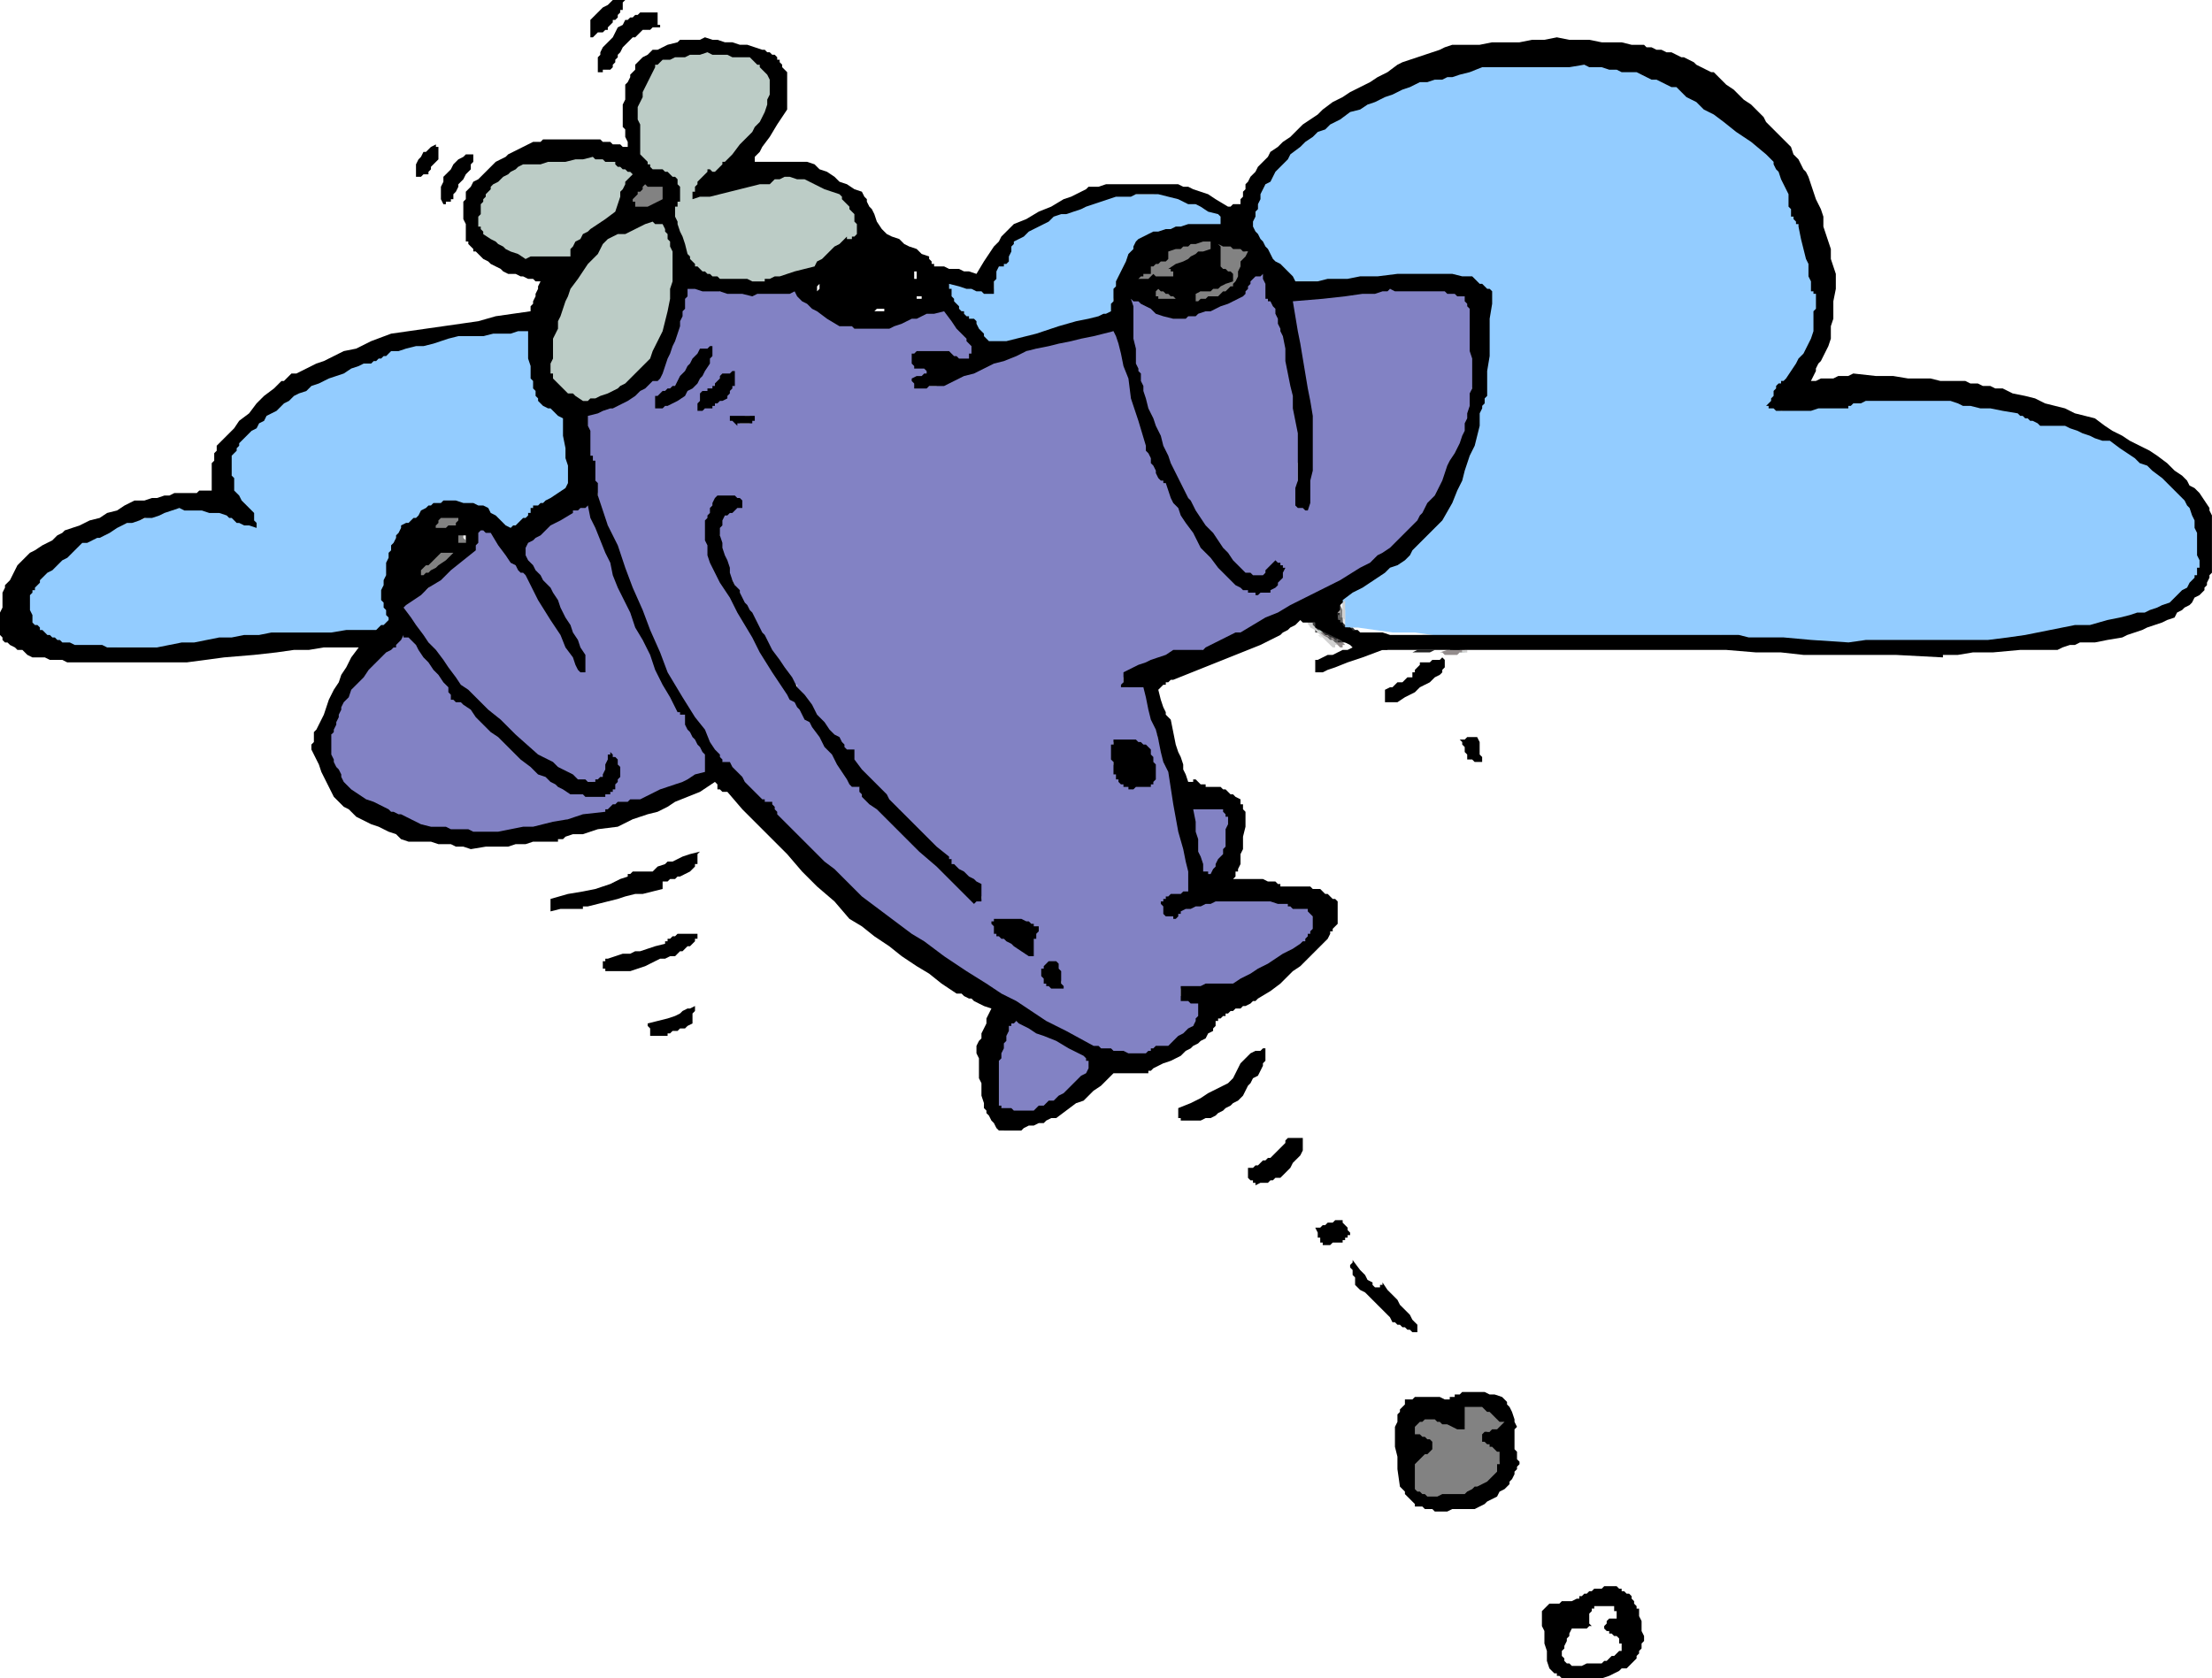
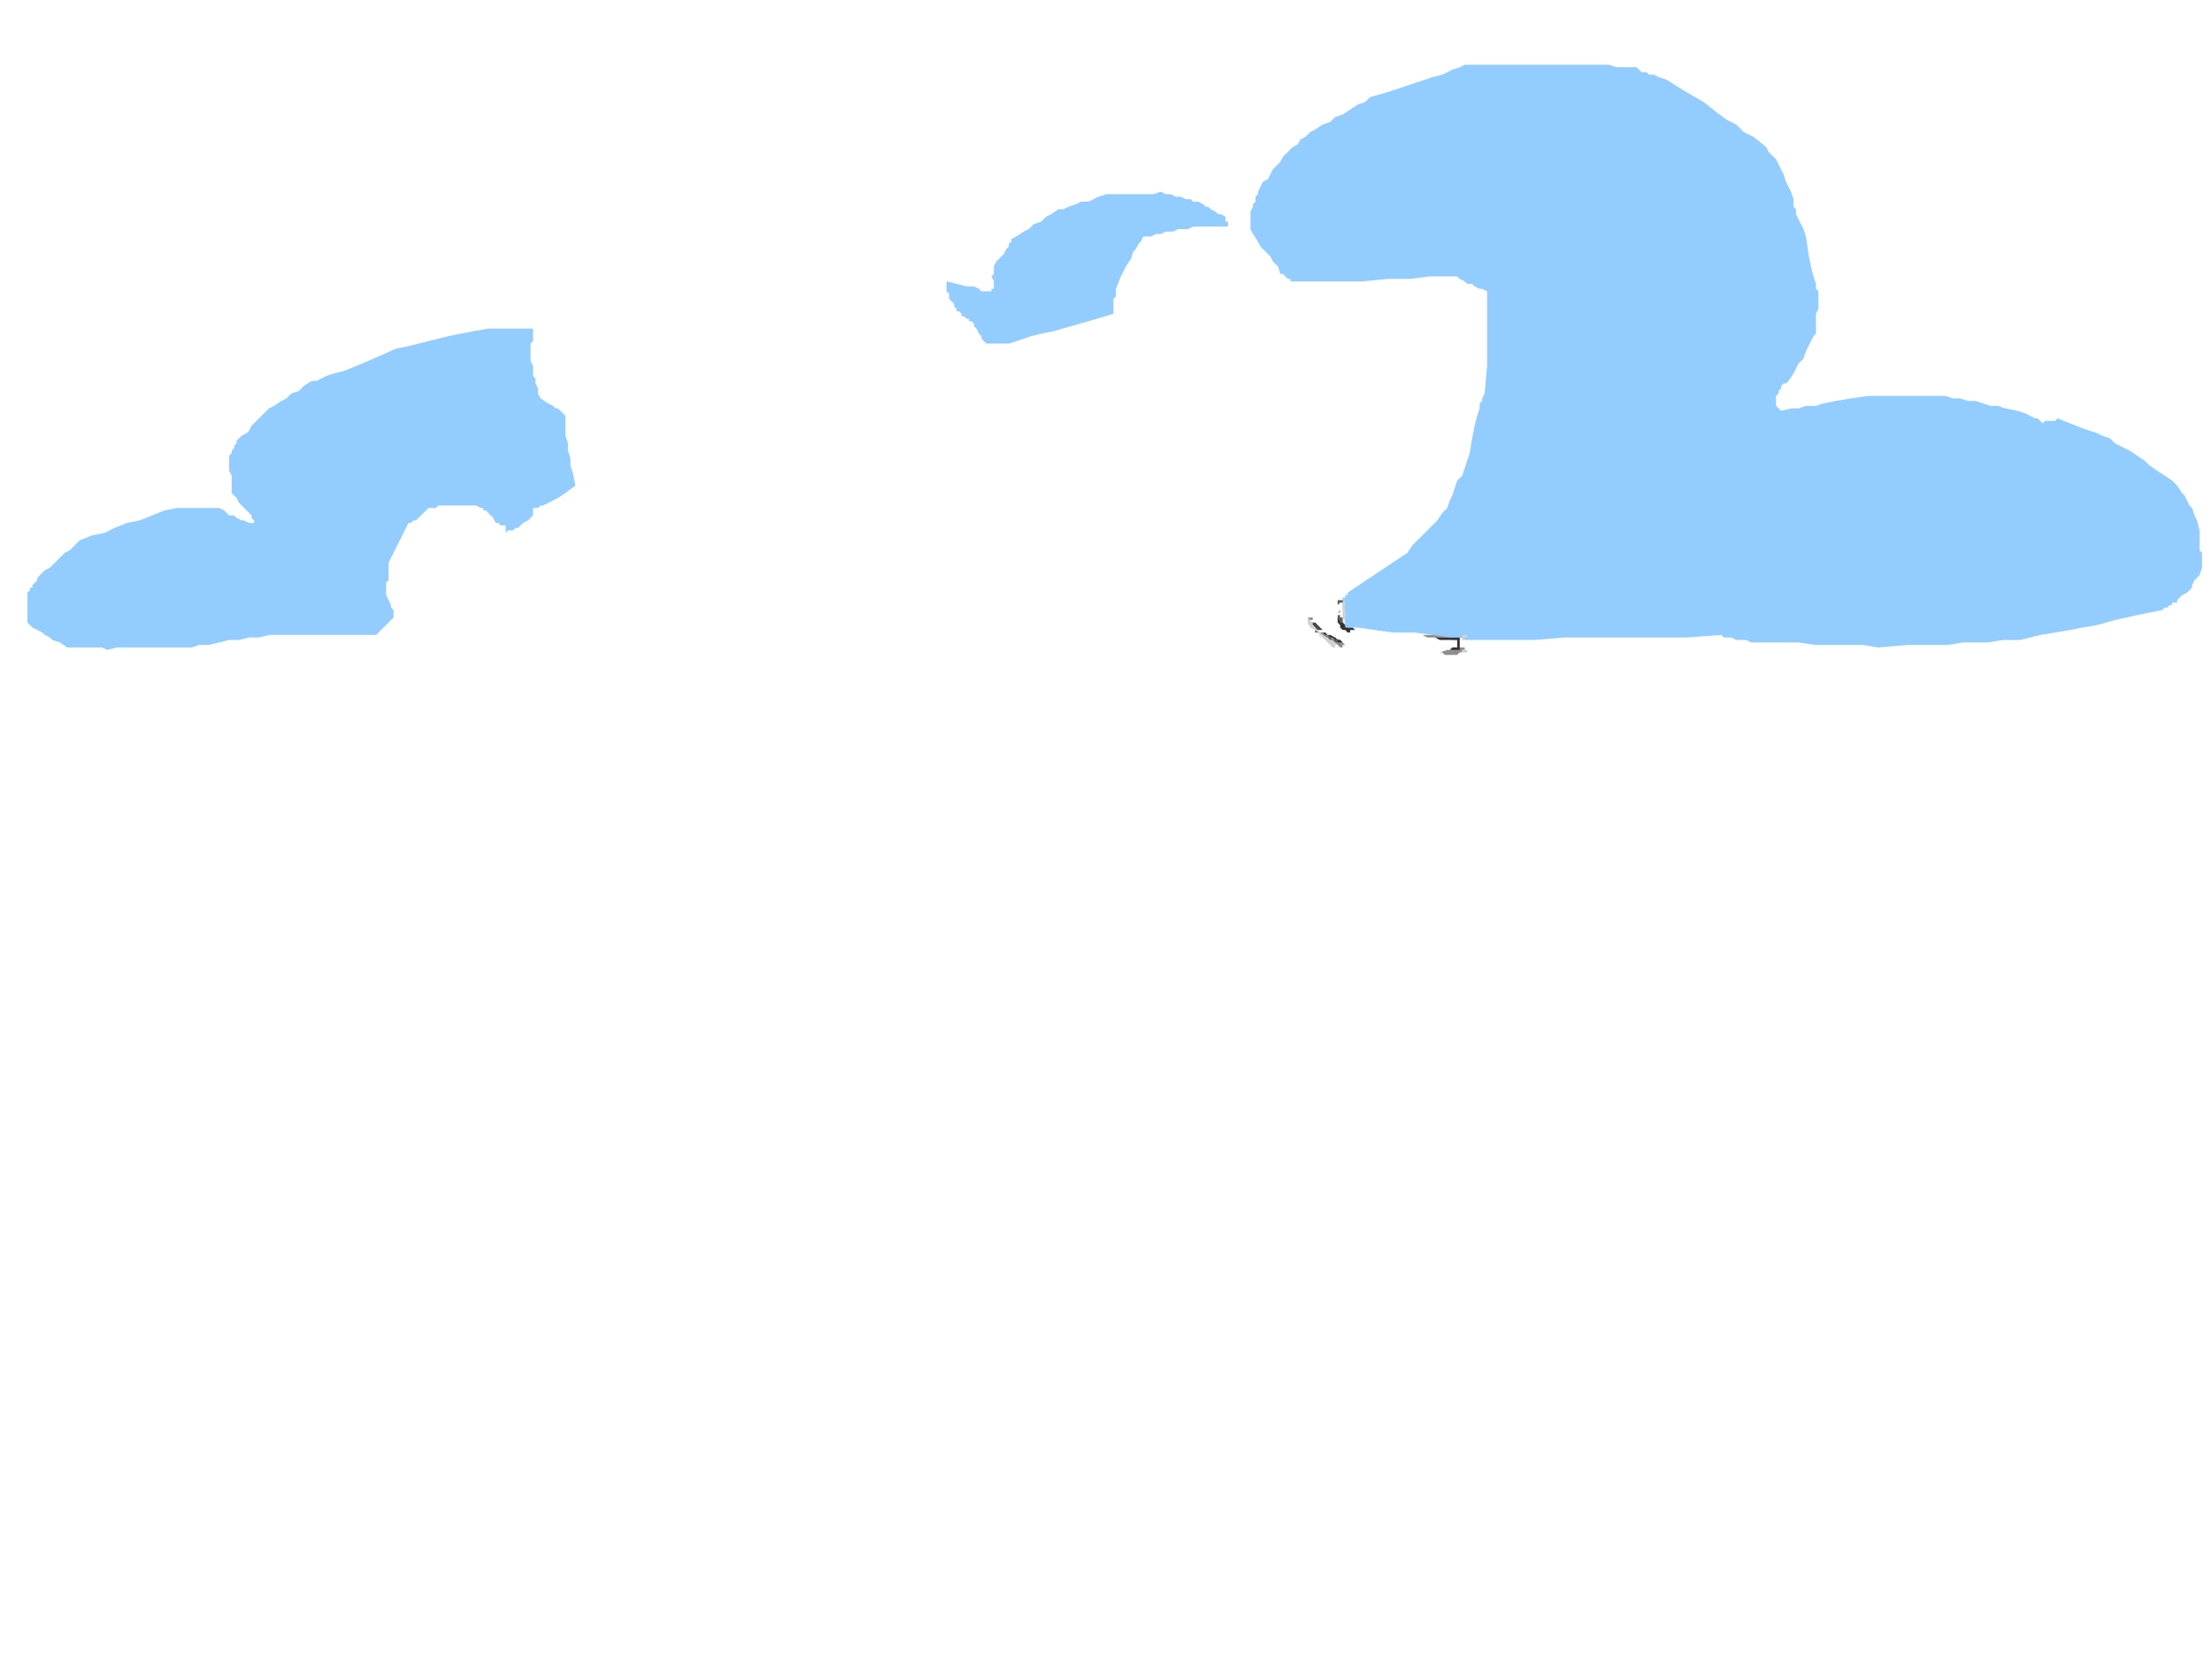
<svg xmlns="http://www.w3.org/2000/svg" width="2.958in" height="215.52" fill-rule="evenodd" stroke-linecap="round" preserveAspectRatio="none" viewBox="0 0 888 674">
  <style>.pen1{stroke:none}</style>
-   <path d="M564 262h3l2-1h7l-2 1h-10zm-8-1h-2v-1h-2 5v1h1-2zm27 0h1v-5h1v1l1 1v2l-1 1h-2zm-39-2h2-2zm-4-1h-2l-1-1h-2l-1-1-2-1-1-1-2-1v-1h-1v-2l-1-1-1-1-1-1h3v2h1v2l3 2 3 1 1 1 2 1 1 1h1l1 1h2-3zm28-2h6-6zm-19-1h3-3zm9 0h3-3zm-14-1h3-3zm-4-1h3-1l-1-1h-2v-3l-1-1v-2h-1v1h-3l1 1v1l1 1 1 1 1 1 2 1zm-5-11h3-3z" class="pen1" style="fill:#212121" />
-   <path d="M573 602h-1l-1-1h-2v-1h-2v-14h1v-1h1l1-1h1l1-1 1-1v-3l-1-1h-3v-1h-1l-1-1v-5l2-1 2-1h2l1-1h3l1 1 1 1h1l1 1h1l1 1h1l1 1h3l-1-1v-3l-1-1v-3l1-1h9l1 1h1l1 1h1v1l1 1v2h4v1h1l-1 1v1h-1v1h-1v1h-6v4h1l1 1h1l1 1 1 1h1v4l-1 1v4l-1 1v1h-1v1l-1 1-1 1v1h-2l-1 1-2 1h-1l-2 1-1 1h-2l-2 1h-12zm0-340h3-3zm-20-1h2-2zm-13-2h1-1zm21-4h9-9zm-8-1h2-2zm-13-2h-2v-1h-1l1-1v-8 1l1 2v5l1 1v1h3-3zm-14-1h2-2zm-360-18-1-1v-1h-1v-1h-1v-1l1-1 1-2 1-1 1-2 1-1 2-2 1-1 1-2h3v-1h2v3h5v-5h-7v-7h12v1h1-1v1h-1v1h-1v2l1 1v3l1 1v2l-2 2-2 1-2 2-1 1-2 2-2 1-2 2-1 1-1 1h-5l-1 1zm305-111h-5l-1-1h-1l-1-1v-5h1v-1l1-1v-1h-1l-1 1h-2l-1 1h-1l-1 1h-1v-5h1v-1h2v-3h1l1-1h2l1-1h1l1-1h1v-3h2l1-1h2l1-1h1l2-1h1l2-1h7l2 1h4l2 1h3v1l1 1 1 1h1l1 1 1 1h1v1h1v4h-1l-1-1h-1l-1-1h-2v3l-1 1v3l-1 1-1 1-1 1-1 1h-1l-1 1-1 1h-1l-4 1-3 1-2 1h-10zm0-5h11l1-1h3l1-1h1l2-1h2l1-1v-3h-4l-2 1-2 1-2 1-1-1h-4l2-1 1-1h1l1-1 1-1 2-1h1l1-1v-1l-1-1v-2l-1-1-1 1h-1l-2 1-1 1h-1l-2 1h-1l-1 1v1h-1v2h-1v2h-1l-1 1h-1l-1 1h-1v3l1 1h1zM254 85v-1l-1-1v-4l1-1 1-1v-1h1v-1l1-1h1v-1h5l1-1v1h1l1 1 1 1v6l-1 1-1 1h-1l-1 1h-2l-2 1-2 1h-1v-1h-2z" class="pen1" style="fill:#828282" />
-   <path d="m404 448-1-1-1-1-1-1v-1l-1-1v-2l-1-2v-5l1-2v-7l1-4 1-4 1-2 1-2v-1l1-1v-1h6l1 1h1l1 1 2 1 1 1 2 1 2 1 2 1 3 2 5 2h3v-1h-1v-1h-1v-1l-1-1-4-3-5-2-4-2-4-2-4-3-4-2-4-2-4-2-7-5-6-5-7-5-7-4-6-5-7-5-7-5-6-4-3-4-3-2-3-3-4-3-3-4-5-4-6-5-6-7h-1v-1l-1-1v-1l-1-1v-2h-3l-1-1-2-2-2-2-1-1-2-2-1-2-2-2-2-2-1-2h-2v-1h-1l-1-1v-2h-2v-1h-1v8l-2 1-2 1-2 1-2 1-4 2-4 1-6 3-7 3h-6l-1 1h-2l-1 1h-1v1l-12 2-9 2-7 2-6 1h-3l-2 1h-2v1h-12l-3-1h-7l-5-1h-5l-3-1-2-1h-2l-1-1h-1l-1-1h-1l-1-1-3-1-2-1-2-2-2-1-3-1-2-1-2-1-2-1h-1l-1-1v-1h-1l-1-1h-1v-1l-1-1-1-1v-2l-1-2v-1l-1-1v-2l-1-1v-8l1-1v-3l1-2v-1l1-2v-1l1-2 1-1v-2l4-5 3-4 3-3 2-3 1-1 1-2 2-1 2-2h1v-1h2v-1h1v-1l1-1v-1h7v-2l-1-1-1-2-2-3-2-4-3-5h2l1-1h1v3h1l1-1h1l1-1h1l2-1h2l2-2 2-2 3-3 2-2 3-2 2-2 3-2 2-2v-2l1-2v-3l1-2v-1h3l3 4 3 3 2 2 1 2 2 2 1 1 2 3 2 3h1v-1h2l-1-1-1-1-1-1v-1l-1-1-1-1v-2h1v-1l1-1v-1l1-1v-1h1l2-2 2-1 2-1 1-1 2-1 2-2 3-2 4-3h6l1 4 1 3 1 3 1 2 1 2 1 2 1 3 2 3h1v-1l-1-1v-4l-1-3-1-4v-1l-1-1v-1l-1-1v-1l-1-1v-2l-1-1v-5l-1-1v-3h-1v-1h-1v-1l-1-6v-7l-1-3v-7l1-4h3l2-1h2l1-1h2l4-3 3-2 3-2 2-1 2-2 1-1 2-1h1l1-3 1-2 1-3 1-2 1-3 1-3 1-2 1-3 1-2v-4l1-1v-6l1-2h3l1-1h1l2 1 1 1h4l2 1h18l3-1h9l3 2 3 3 2 1 1 2 2 1 1 1 2 1 3 1 3 1h8l2 1h6l3 1 2-1 3-1 2-1 3-1 2-1 3-1 2-1 3-2 1 1v1l1 1h1v1l1 1h1l1 1 1 1 1 2 1 1 1 2 1 1 1 2 1 2 1 1v3l-1 1-1 1h-4l-1 1-1-1h-1v-1h-5l-2-1h-9v3h2l2 1h7v3h-3l-1 1h-2l-1 1h-2v3h7l2-2 3-1 2-1 3-1 2-1 3-1 2-1 3-1 7-2 5-2 4-1 2-1h2l1-1 1-1 9-1 7-2 5-1h3l3-1h2l1-1h2l1 6 1 5 1 5 1 4 1 4 1 4 1 5 2 5 1 2v1l1 1h1l-1-4-1-3-1-3v-4l-1-3-1-3-1-4-1-3v-10l-1-4v-15l1-1v-1l1-1v-1l1 2 1 2v1l1 2 1 1 1 1 1 1h2l1 1h3l1 1h5l2-1h4l3-1h2l2-1 2-1h2l1-1 1-1 1-1 2-1h1l1-1 1-1 1-1v-1h1v-1l1-1v-1l1-1h5l2 5 1 6 2 5 1 4 2 5 1 3v2l1 1v4l1 4v3l1 4v4l1 4v3l1 4v12l-1 3v17h1l1 1 1-2v-5l1-2v-3l1-2-1-12v-9l-1-6v-8l-1-1v-2l-2-10-2-7-1-6v-3l-1-3v-4h11l4-1h4l4-1h4l6-1h30l3 1h3l1 1h1v1h1l1 2 1 1v3l1 2v6l1 4-1 11-1 8v6l-1 4v4l-1 1-1 3-1 2-1 3-1 3-1 2-1 3-1 2-1 3-2 3-1 2-2 3-2 3-1 2-2 3-2 2-2 3-3 4-4 2-2 3-3 1-2 2-3 2-4 3-5 3-3 1-4 2-4 2-5 3-4 2-4 2-5 2-4 2-1 1-1 1-2 1-3 1-4 2-6 3-8 3-1 1h-5l-1 1h-4l-1 1-3 1-2 1-3 1-2 1-2 1-3 1-2 1-3 1v4h2l1-1h5l3 10 2 7 1 5 2 3v3l1 2 1 2 1 2 1 4v4l1 3 1 3v3l1 3v4l1 3v1l1 1v5l1 4 1 5v7l-1 1h-4l-1 1h-3v4l3-1h3l2-1h2l2-1h2l2-1h32v1h5l1 1h2l1 1 1 1v2l1 1v1l1 1-1 2v2l-1 1v1l-1 1-1 1-2 2-3 2-4 2-3 2-4 2-3 2-4 2-3 2-4 2h-10l-3 1h-8v3h2l1 1h3l1 1h1v1l1 1v4h-1v1l-1 2-2 1-1 1-2 2-1 1-2 2-1 1-1 2h-3l-1 1h-2l-1 1h-1l-1 1h-9l-2-1h-4l-3-1h-4l-1-1h-5v1h1v1h1l1 1h1l2 1v3l-2 2-1 1-2 2-1 1-2 2-1 1-2 2-1 1-3 2-1 1-2 1h-2l-1 1-2 1-2 1-3 1h-8zm19-52 1-1h2v-1l-1-1v-2l-1-1v-2h-3l-1-1v5l1 1v2h1l1 1zm-11-14v-1h3-1v-6h1v-1h1-1l-1-1-1-1h-1l-1-1h-11v3l1 1 1 1h3l1 1 1 1h1v1l1 1h1l1 1 1 1zm-21-21h3v-1l-1-1v-3l-2-1-1-1-1-1-2-1-1-1-2-1-1-1-1-1-1-1v-1l-1-1-2-1-2-2-3-3-4-4-6-5-1-1v-2l-1-1v-1l-2-1-1-1-1-1-1-1-1-1-1-1-2-1-1-1-4-5-3-3-3-4-2-3-2-2-2-3-2-2-2-3h-2l-1-1v3h1v1l1 1 2 2 2 2 2 4 4 5 5 7 7 8 2 2 4 3 3 3 5 5 5 5 5 5 7 7 8 7zm93-8h1v1l1-1 1-1 1-1 1-1 1-2v-1l1-3 2-3v-7l1-2v-5l-1-1v-1h-1v-1l-3-1h-7l-2 1h-2v10l1 2v2l1 3v2l1 3v2l1 2v1h1v1h1v1zm-248-34h6v-1h1v-1h1l1-1 1-1v-2l1-1v-1l1-1v-3h-1v-1h-1v-1l-1-1v4l-1 1v3l-1 1h-1v1h-1v1h-2l-1-1h-7l-7-4-5-4-3-2-4-3-2-2-3-2-3-2-4-3-3-3-2-2-2-3-2-2-3-2-2-3-2-2-2-2-2-3-2-2-1-2-2-2-1-2-2-2-1-2-1-2v2l1 1v2-1h-2l4 6 3 4 3 3 2 2 1 2v1l1 1v1h1v1h2l2 2 2 2 1 1 2 2 2 2 2 2 2 2 2 2 3 2 3 3 2 2 3 2 3 3 3 2 3 2 3 3h1l1 1h1l1 1h3l2 1 3 1zm218-3 1-1h6v-1h1v-5l-1-1v-6l-1-1h-1v-1h-1v-1h-3l-1-1h-7v9l1 2 1 2 1 1 1 1 1 1h1v1l1 1zm-170-14v-1h1v-1l-1-2-2-3-1-1-1-2v-1l-2-1-1-1-2-2-1-3-1-2-2-2-1-2-1-2-1-2-1-3-1-2-1 1v2l1 1v1l1 2 1 2 1 1 1 2 1 1 1 1v1l1 1 1 1 1 1 1 1v2l1 1 1 2 1 2 2 3 3 4zm42-14v1h1l-1-2-1-2-1-2-1-1-1-2-1-2-1-1v-2h-3v2l1 1v1l1 2 2 1 2 3 3 3zm-12-16v1h1v-3l-2-3-3-4-2-4-3-4-2-4-2-3-2-3-1-2-1-2v-1l-1-1-1-2v-2l-1-2-2-2-1-4v-2l-1-2v-2l-1-2v-4l-1-2v-2l1-1v-2h1v-1l1-1v-1l1-1h1l1-1h2v-1h1-1v-1h-2l-1-1h-4l-1 1v2h-1v1h-1v2l-1 2v2l-1 3v2l1 1v5l1 1v3l6 11 5 9 4 6 2 5 3 4 2 4 3 4 3 4zm-81-5v1l1-1v-3l-2-3-2-4-1-3-2-4-2-3-2-4-2-3-1-3-1-1-1-1v-1l-1-1h-1v-1l-1-1v3h-1l3 6 3 5 3 3 2 4 1 3 2 3 2 4 3 5zm30-1v1h1v-3l-1-4-2-4-2-4-1-3-2-4-1-4-1-4-2-4v3h1v5l1 2 1 3 2 5 2 6 4 9zm238-29 2-1h7l1-1 1-2 1-1h1v-1l1-1v-1h-1v-1h-1v-1h-1v1h-1v1l-1 1v2h-7l-1-1h-3v-1h-2v-1h-1l-2-3-2-3-2-3-2-2-3-3-2-3-2-3-2-3-3-5-2-4-2-3-1-3-2-3-1-4-2-4-3-6 2 5 2 3 1 3 1 2v2l1 2 2 1 1 2v4h-1l-1-1-1-1v-1l-1-1h-1v-1l-1-1-2-5-1-5-1-2-1-2v-1 2l1 2 1 4 2 3 2 4 2 3 2 4 3 6 3 6 5 8 1 1 1 1 1 2 1 1 1 1 1 1v1l1 1 2 1 1 1 2 1 1 1 1 2 2 1 1 1 1 1zm-204-67h4v-3h-2v1h-3v1h1v1zm-16-6h2v-1h2v-1h1l1-1 1-1h1l1-1 1-2 2-1v-4h-3v1l-1 1-1 1v1h-1v1h-1l-1 1h-2l-1 1v2l-1 1v2zm-17-1 1-1h1l2-1 1-1h1l1-1 1-1h2l1-1 1-1 1-1 1-1v-1l1-1 1-1 1-1 1-1v-2h1v-1l1-1v-5l-2 2-2 2-1 2-2 2-1 2-1 2-2 2-1 2h-1l-1 1h-1l-1 1h-1l-1 1h-1l-1 1v3z" class="pen1" style="fill:#8282c4" />
  <path d="M564 263h1-1zm9 0h1-1zm-18-1h1-1zm31 0h1v-1h2v1h-3zm-46-2h3-3zm-5-1-1-1h-1l-1-1-1-1h-1l-1-1h1l1 1h2l1 1 1 1h1v1h-1zm53-2h-1v-2h-1 3v1h-1v1zm-39-4h1-1zm4 0h5-5zm-10-1v-1h-1v-1 1h-1v1h-2v-9l1-1v-2 3l1 1v4l1 1v1h1v1h2v1h1-3zm-18-1v-2h1l1 1 1 1h-3zm24-9h1-1zm-24-2h3-3z" class="pen1" style="fill:#e8e8e8" />
-   <path d="M564 263h3-3zm7 0h2-2zm-16-1h3-3zm30 0h1v-1h2v1h-3zm-44-2h2-2zm-4-1-4-2-2-2-2-1-1-1-1-1-1-1-1-1h3v1l1 1v1h1l1 1 2 2 2 1 3 2h-1zm49-2v-2h-1 3v1h-1v1h-1zm-34-3h1-1zm7 0h2-2zm-13-1h3-3zm-3-1h1-1zm-6-3h3-3zm1-6h1v-3 3h-1zm-305-81-1-1h-1l-1-1h-2l-1-1-1-1h-1l-1-1v-1l-1-1h-1l-1-1v-1l-1-1v-13l1-2v-1l1-1v-2l1-3v-3l1-4 1-5 2-3 3-3 2-3 3-3 2-3 3-3 2-3 3-3 6-2 4-2 3-1 3-1h1l2-1h2v2h1v1l1 1v1h1v1l1 3v2l1 2v18l-1 6-1 4-1 3-1 3-1 2v3l-2 2-1 3-2 3-3 2-1 2-2 1-1 2-1 1-2 1-1 1h-1l-1 1h-1l-1 1h-1l-1 1h-1l-1 1h-8l-1 1zm55-49h22l3-1 2-1 3-1h2l3-1 2-1 3-1 3-2 3-3 2-1 2-2 2-1 1-1 2-1 2-1v-6l-1-2v-2l-1-2-1-1-2-1-1-1-1-1-1-2-2-1-2-2h-2l-1-1h-1l-2-1h-1l-2-1h-2l-1-1h-1l-1-1h-7l-1 1-1 1h-1l-3 1-2 1h-3l-2 1h-5l-2 1h-2l-1 1h-1l-1 1h-1l-2 1h-5l2-2 2-2 3-2 2-2 2-3 3-2 2-2 2-2 1-2 2-1 1-2 1-2 1-1 2-2 1-1 1-2 1-1v-2l1-1v-2l1-1v-1l1-2v-3l-1-1v-3l-1-1v-1h-1v-1l-1-1v-1h-1v-1h-1v-1h-1l-1-1h-1l-2-1h-4l-2-1h-6l-1-1-2 1h-12l-3 1h-1l-2 1h-1l-1 1h-1l-1 1-1 1-1 2-1 2-1 2-1 2-1 2v2l-1 2-1 2v12l1 2v3l1 4v1l1 1 1 1v1l1 1 1 1h2l1 1h4l1 1v1h1v1h1v1h1v5l-1 1v1l-1 1-1 2 1 2v2l1 1v2l1 3 1 2 1 3 1 4 1 1 1 1v1l1 1v1h1l1 1 1 1h1l1 1h1l2 1h1l1 1zm-70-8h9l2-1v-1l1-1v-2l2-2 2-1 1-2 1-1 2-1 3-2 3-2 4-3v-2l1-2 1-2v-1l1-1 1-2 1-2 1-2v-4l-1-1h-1v-1h-1v-1h-3l-2-1h-2l-2-1h-10l-5-1-2 1h-4l-2 1h-6l-2 1h-2l-1 1h-2l-1 1-1 1-2 1-1 1-3 2-2 2-1 2-1 2-1 1-1 2v1l-1 2-1 3 1 2v1l1 1 1 1 1 2 1 1 1 2 3 2 1 1h1l1 1 1 1h1l1 1h2l1 1h5l1 1h4z" class="pen1" style="fill:#bcccc6" />
  <path d="M565 263h2-2zm5 0h3-3zm15-1h1-1zm-42-2h1-1zm-6-1h3-3zm48-4h1-1zm-35-1h2-2zm6 0h5-5zm-18-6h2-2z" class="pen1" style="fill:#a3a3a3" />
  <path d="M567 263h4-4zm-11-1h2-2zm18 0h4l3-1h2l2-1h3v1h-1v1h-1l-1 1h-5l-1-1h-5zm-22-1h3-3zm-14-1-1-1-1-1h-1l-1-1-1-1h-1l-1-1-2-1h2l1 1h2l1 1 3 1 2 2h-1v1h-1zm47-3h-2l-2-1h-8l-2-1h-3 19v1h1-2v1h-1zm-23-2h3-3zm-13-1h3-3zm6 0h3-3zm-9-1h1-1zm-5-1h-1l-1-1h-1 3v1h1-1zm-16-3v-1h2v1h1-3zm12-3 1-1v-5 6h-1z" class="pen1" style="fill:#938c8c" />
  <path d="M558 262h1-1zm15 0h1-1zm12-1h1-1zm-45-2h3-3zm-3-1h-2v-1h-2v-1h-1l-1-1 3 1 1 1h2v1h1-1zm48-2h1-1zm-24-1h1-1zm-12-1h1-1zm3 0h3-3zm-8-1h2-2zm-4-1-1-1h-1v-1l-1-1v-2h1v-1 2h1v3h1v1h1-1zm-3-9v-2h2l1 1h-2l-1 1z" class="pen1" style="fill:#5e5e5e" />
-   <path d="M558 262h6-6zm13 0h2-2zm-16-1h1-1zm30-1h3-3zm-44-1h2-2zm-4-1h3-3zm10-4h2-2zm-19 0v-2l-1-1-1-1h2l1 1 1 1 1 1h-2v1h-1zm15-1h3-3z" class="pen1" style="fill:#474747" />
+   <path d="M558 262h6-6zm13 0h2-2zm-16-1h1-1zm30-1h3-3m-44-1h2-2zm-4-1h3-3zm10-4h2-2zm-19 0v-2l-1-1-1-1h2l1 1 1 1 1 1h-2v1h-1zm15-1h3-3z" class="pen1" style="fill:#474747" />
  <path d="M562 262h3-3zm8 0h3-3zm-15-1h3-3zm19 0h8l1-1h2v-3h-7l-2-1h-3 13v5h-12zm-22-1h1-1zm-9-1h3-3zm-5-1h-1v-1h-1l-1-1h-1l-1-1h-1l-1-1h1l1 1h1l2 1 1 1h1l1 1h1-2zm21-3h2-2zm-13-1h3-3zm-5 0-1-1h-1l-1-1v-1l-1-1v-2l-1-1 1 1 1 2h1l1 1 1 1h2l1 1h-2v1h-1zm-16-6h3-3z" class="pen1" style="fill:#323232" />
  <path d="m43 261-2-1H27l-3-2-3-1-1-1-2-1-1-1-2-1-2-1-2-2v-12l1-1v-1h1v-1l1-1 1-1v-1l1-1 2-2 2-1 2-2 2-2 2-2 2-1 2-2 2-2 5-2 5-1 4-2 5-2 5-1 5-2 5-2 5-1h17l2 1 2 2h2l1 1 2 1h1l2 1h2v-1l-1-1v-1l-1-1-1-1-1-1-1-1-1-1-1-2-1-1-1-1v-7l-1-2v-6l1-1v-1l1-1v-1l1-1v-1l1-1 1-1 2-1 1-1 1-2 1-1 1-1 2-2 1-1 2-2 2-1 3-2 2-1 2-2 3-1 2-2 3-2h2l2-1 2-1 3-1 4-1 5-2 7-3 9-4 5-1 4-1 4-1 4-1 4-1 5-1 5-1 6-1h18v5l-1 1v7l1 2v4l1 1v2l1 2v2l1 2 3 2 2 1 1 1h1l1 1 1 1 1 1v8l1 3v3l1 3v3l1 3 1 5-4 3-3 2-2 1-2 1-2 1h-1l-1 1h-2v3l-2 2-2 1-1 1-1 1h-1l-1 1h-2l-1 1v-3h-2l-1-1h-1l-1-2-1-1-1-1-1-1h-1v-1h-1l-2-1h-15l-1 1h-3l-2 2-1 1-1 1-1 1h-1l-1 1h-1l-1 2-1 2-1 2-1 2-1 2-1 2-1 2-1 2v7l-1 1v5l1 2 1 2v1l1 1v3l-1 1-1 1-1 1-1 1-1 1-1 1-1 1h-43l-4 1h-4l-4 1h-4l-4 1-4 1h-4l-3 1H47l-4 1zm711-1-6-1h-19l-7-1h-19l-2-1h-4l-2-1h-3l-1-1-14 1h-49l-12 1h-28l-1-1h-5l-7-1-7-1h-9l-7-1-7-1h-5v-7l-1-1v-4h1v-1h1v-1l3-2 3-2 3-2 3-2 3-2 3-2 3-2 3-2 2-3 2-2 2-2 2-2 2-2 2-2 2-3 2-2 1-3 1-2 1-3 1-3 2-2 1-3 1-3 1-3 1-6 1-5 1-4 1-3v-2l1-1v-1l1-2 1-11v-30l-2-1h-1l-2-1-1-1h-2l-1-1-2-1-1-1h-11l-8 1h-9l-10 1h-29v-1h-1l-1-1-1-1h-1l-1-3-2-2-1-2-2-2-2-2-1-2-2-3-1-2v-7l1-2v-1l1-1v-2l1-1v-1l1-2 1-2 2-1 1-2 1-2 2-2 1-1 1-2 2-2 1-1 1-1 2-1 1-2 2-1 1-1 1-1 2-1 3-2 3-1 2-2 3-1 3-2 3-2 3-1 2-2 7-2 6-2 6-2 6-2 4-1 4-2 3-1 2-1h58l3 1h8l1 1 1 1h2l1 1h2l2 1 3 1 8 5 7 4 5 4 4 3 4 2 3 3 4 2 5 4 1 2 2 2 1 1 1 2 1 2 1 2 1 3 2 4 1 3v3l1 1v2l1 2 1 2 1 2 1 3 1 7 1 5 1 4 1 3v2l1 1v7l-1 2v8l-1 1-1 2-1 2-1 2-1 3-2 2-2 4-2 3-1 1h-1l-1 1v1l-1 1v1l-1 1v4l1 1 1 1 4-1h3l3-1h4l3-1 5-1 6-1 7-1h31l3 1h3l3 1h3l3 1 3 1h3l3 1 5 1 3 1 2 1 2 1h1l1 1 1 1 1-1h4l1-1 5 2 5 2 3 1 3 1 2 1 3 1 2 2 4 2 2 1 3 2 3 2 2 2 3 2 3 2 3 2 2 2 2 3 1 1 1 2 1 2 1 1 1 3 1 2 1 4v8l1 1v6l-1 3-2 2-1 2v1l-1 1-1 1-2 1-2 2v1h-2v1h-1l-1 1h-1l-1 1-10 2-9 2-7 2-6 1-5 1-6 1-6 1-8 2h-7l-6 1h-10l-6 1h-16l-12 1zM396 138l-1-1-1-1v-1l-1-1-1-2-1-1v-1l-1-1h-1v-1h-1l-1-1h-1v-1l-1-1h-1v-1l-1-1v-1l-1-1-1-1v-2l-1-1v-4l4 1 4 1h3l2 1 1 1h4v-1h1v-3l-1-2 1-1v-3l1-2 2-2 1-1 1-2 1-1v-1l1-1v-1l2-1 3-2 2-1 2-2 3-1 2-2 2-1 3-2h2l2-1 3-1 2-1h3l2-1 2-1 3-1h19l3-1 2 1h2l2 1h2l2 1h2l1 1h2l2 1 1 1h1l1 1 2 1 1 1h1l2 1v2h1v2h-14l-2 1h-4l-2 1h-3l-2 1h-2l-2 1h-3l-1 2-1 1-1 2-1 1-1 3-2 3-2 4-2 5v3l-1 1v6l-10 3-7 2-7 2-5 1-4 1-3 1-3 1-3 1h-9z" class="pen1" style="fill:#93ccff" />
  <path d="M564 263h1-1zm9 0h1-1zm-18-1h1-1zm31 0h1v-1h2v1h-3zm-46-2h3-3zm-5 0-2-2-1-1-1-1-1-1-1-1-1-1-2-1-1-2v-2l1 1v1h1v1l1 1 1 1 1 1 1 1 2 1 1 1h1l1 1 1 1h-1v1h-1zm53-3h-1v-2h-1 3v1h-1v1zm-41-4h3-3zm8 0h3-3zm-12-1h3-3zm-3 0v-3l-1-1v-6l1-1v-1 12zm-15-12h3-3z" class="pen1" style="fill:#d1d1d1" />
-   <path d="M628 674h-1l-1-1h-1v-1h-1l-1-1-1-1-1-3v-4l-1-3v-5l-1-2v-6l1-1 1-1 1-1h4l1-1h4l2-1h1v-1h1l1-1h1l1-1h1l1-1h3l1-1h5l1 1h1v1h1l1 1h1l1 1v1l1 1v1l1 1v1h1v3l1 2v4l1 2v2l-1 1v2l-1 1v1l-1 1v1l-2 2-1 1-1 1h-2l-1 1-2 1-2 1-3 1h-15zm3-5h4l2-1h6l1-1h1l1-1 1-1h1l1-1 1-1h1v-3h-1v-2l-1-1h-1l-1-1h-1v-1h-1l-1-1v-1l1-1v-1l1-1h3v-3h-1v-2h-8v1h-1v1l-1 1v4l1 1h-1l-1 1h-6l-1 2v1l-1 1v1l-1 2v1l-1 1v2l1 1v1l1 1h1l1 1zm-3-19h2-2zm-51-43h-1l-1-1h-3l-1-1h-3v-1l-1-1-1-1-1-1-1-1v-1l-1-1-1-1-1-7v-5l-1-4v-8l1-2v-3l1-1v-1l1-1 1-1v-2h3l1-1h10l2 1h2v-1h2v-1h2l1-1h9l2 1h2l3 1 1 1 1 1v1l1 1 1 2 1 3v1l1 2-1 1v8l1 1v3l1 1v1l-1 1v1l-1 1v1l-1 2-1 1v1l-1 1-1 1-2 1-1 2-2 1-2 1-1 1-2 1-2 1h-9l-2 1h-4zm-4-6h4l2-1h9l1-1 2-1 1-1h1l2-1 2-1 1-1 2-2 1-1v-3h1v-5h-1l-1-1-1-1h-1v-1h-1l-1-1h-1v-3l1-1h2l1-1h2l1-1 1-1 1-1h-2l-1-1-1-1-1-1-1-1h-1l-1-1-1-1h-7v9h-3l-2-1-2-1h-2l-1-1h-1l-1-1h-4l-1 1h-1l-1 1-1 1v3h2l1 1h1l1 1h1l1 1v3l-1 1-1 1h-1l-1 1-1 1-1 1-1 1v10l1 1h1l1 1h1l1 1zm-6-66-1-1h-1l-1-1h-1l-1-1h-1l-1-1h-1l-1-2-2-2-2-2-2-2-2-2-2-2-2-1-2-2v-3l-1-1v-2l-1-1v-1l1-1v-1l3 4 2 2 1 2 2 1v1l1 1h2v-1h1v-1l2 3 2 2 2 2 1 2 2 2 2 2 1 2 2 2v3h1-3zm-36-35v-1h-1v-2h-1v-2l-1-2h2l1-1h1l1-1h2l1-1h3v1l1 1 1 1v1l1 1v1h-1v1h-1v1h-1v1h-4l-1 1h-3zm-27-24v-1h-1v-1h-1l-1-1v-4h2l1-1h1l1-1 1-1h1l1-1h1l1-1 1-1 1-1 1-1 1-1 1-1v-1l1-1h6v5l-1 2-1 1-1 1-1 1-1 2-1 1-1 1-1 1-1 1h-2l-1 1h-1l-1 1h-3l-2 1zm-101-22h-2l-1-1-1-2-1-1-1-2-1-1v-1l-1-1v-2l-1-3v-5l-1-2v-8l-1-2v-3l1-2 1-1v-2l1-2 1-2v-2l1-2 1-2-3-1-2-1-2-1-1-1h-1l-2-1-1-1h-2l-6-4-5-4-5-3-6-4-5-4-6-4-5-4-5-3-6-7-7-6-6-6-6-7-6-6-6-6-6-6-6-7h-2l-1-1h-1v-2l-1-1-6 4-5 2-5 2-3 2-4 2-4 1-6 2-6 3-8 1-6 2h-4l-3 1-1 1h-2v1h-10l-3 1h-4l-3 1h-9l-6 1-3-1h-3l-2-1h-5l-3-1h-9l-3-1-2-2-3-1-2-1-2-1-3-1-2-1-2-1-2-1-1-1-1-1-1-1-2-1-1-1-2-2-1-1-1-2-1-2-1-2-1-2-1-2-1-3-1-2-2-4v-2l1-1v-4l1-1 3-6 2-6 2-4 2-3 1-3 2-3 2-4 3-4h-14l-6 1h-6l-7 1-9 1-12 1-15 2H27l-2-1h-5l-2-1h-5l-2-1-1-1-1-1H7l-1-1-2-1-1-1H2l-1-1v-1l-1-1v-9l1-2v-6l1-2v-1l1-1 1-1 1-2 1-2 1-2 3-3 2-2 2-1 3-2 2-1 2-1 2-2 2-1 1-1 3-1 3-1 4-2 4-1 3-2 4-1 3-2 4-2h4l3-1h2l3-1h2l2-1h9l1-1h5v-11l1-1v-3l1-1v-2l1-1 1-1 2-2 3-3 2-3 4-3 3-4 3-3 4-3 1-1 1-1 1-1h1l1-1 1-1 1-1h2l4-2 4-2 3-1 4-2 4-2 5-1 6-3 8-3 7-1 7-1 7-1 7-1 7-1 7-2 7-1 7-1v-2l1-1v-1l1-2v-1l1-2v-1l1-2h-2l-1-1h-2l-2-1h-1l-2-1h-3l-2-1-1-1-2-1-2-1-1-1-2-1-2-2-1-1h-1v-1l-1-1-1-1v-1h-1v-7l-1-2v-7l1-1v-3l1-1 1-1 1-2 2-1 1-1 2-2 1-1 2-2 1-1 2-1 2-1 1-1 2-1 2-1 2-1 2-1 2-1h3l1-1h23l1 1h3l1 1h3l1 1h2v-2l-1-2v-3l-1-1v-9l1-2v-6l1-1 1-2v-1l1-1 1-1v-2l1-1 1-1 1-1 2-1 1-1 1-1h2l2-1 2-1 4-1 1-1h8l2-1 3 1h2l3 1h3l3 1h3l3 1 3 1h1l1 1h1l1 1h1l1 1v1h1v1l1 1v1l1 1 1 1v15l-4 6-3 5-3 4-1 2-1 1-1 1v2h21l3 1 2 2 3 1 3 2 2 2 3 1 3 2 3 1 1 2 1 1v1l1 2 1 1 1 2 1 3 2 3 2 2 2 1 3 1 2 2 2 1 3 1 2 2 3 1v1l1 1v1h1v1h4l2 1h4l2 1h2l3 1 3-5 2-3 2-3 2-2 1-2 1-1 2-2 2-2 5-2 5-3 5-2 5-3 3-1 4-2 2-1 1-1h4l3-1h29l2 1h2l2 1 3 1 3 1 3 2 5 3h1l1-1h3v-2l1-1v-2l1-1v-2l1-1 1-2 1-1 1-1 1-2 1-1 2-2 1-1 1-2 3-2 2-2 3-2 3-3 2-2 3-2 3-2 2-2 4-3 4-2 3-2 4-2 4-2 3-2 4-2 4-3 2-1 3-1 3-1 3-1 3-1 3-1 2-1 3-1h11l5-1h11l5-1h5l5-1 5 1h8l5 1h8l4 1h5l1 1h2l2 1h2l2 1h2l2 1 2 1h1l2 1 2 1 1 1 2 1 2 1 2 1h1l3 3 2 2 3 2 2 2 2 2 3 2 2 2 3 3 1 2 2 2 2 2 2 2 2 2 2 2 1 3 2 2 1 2 1 2 1 1 1 2 1 3 1 3 1 3 2 4 1 3v4l1 3 1 3 1 3v4l1 3 1 3v6l-1 5v7l-1 3v5l-1 3-1 2-1 2-1 2-1 1-1 2v1l-1 2-1 2h2l2-1h5l2-1h4l2-1 9 1h7l6 1h9l4 1h10l2 1h3l2 1h3l2 1h3l2 1 2 1 5 1 4 1 4 2 4 1 4 1 4 2 4 1 4 1 4 3 3 2 4 2 3 2 4 2 4 2 3 2 4 3 3 3 3 2 2 2 1 2 2 1 2 2 2 3 2 3v1l1 2v23l-1 1v1l-1 2v1l-1 1v1l-1 1-1 1-2 1-1 2-1 1-2 1-1 1-2 1-1 2-3 1-2 1-3 1-3 1-2 1-3 1-3 1-2 1-6 1-5 1h-6l-2 1h-2l-3 1-2 1h-15l-11 1h-8l-6 1h-6v1l-19-1h-37l-9-1h-10l-12-1H555l-8 3-6 2-5 2-3 1-2 1h-3v-5h1l2-1 2-1h2l2-1 2-1h2l2-1-1-1-2-1-2-1-2-1-2-1-2-1-2-1-2-1v-2h-5l-1-1-1 1-1 1-2 1-1 1-2 1-1 1-2 1-2 1-4 2-5 2-5 2-5 2-5 2-5 2-5 2-5 2h-1l-1 1h-1v1h-1l-1 1-1 1 1 4 1 3 1 2v1l1 1 1 1 1 5 1 5 1 3 1 2 1 3v2l1 2 1 3h2v-1h1l1 1 1 1h2v1h6l1 1h1l1 1 1 1h1l1 1 2 1v2h1v2l1 1v6l-1 4v5l-1 2v4l-1 2v1h-1v2l-1 1h12l2 1h3l1 1h1v1h12l1 1h3l1 1 1 1h1l1 1 1 1h1l1 1v9l-1 1-1 1v1h-1v1l-1 2-1 1-4 4-3 3-3 3-3 2-2 2-3 3-4 3-5 3-1 1h-1l-1 1-2 1h-1l-1 1h-2l-1 1h-1l-1 1h-1v1h-1l-1 1h-1v1h-1v2l-1 1v1l-2 1-1 2-2 1-1 1-2 1-1 1-2 1-2 2-4 2-3 1-2 1-2 1-1 1h-1v1h-14l-3 3-2 2-3 2-2 2-2 2-3 1-4 3-4 3h-2l-2 1-1 1h-2l-2 1h-2l-2 1-1 1h-7zm71-4h8l2-1h2l2-1 1-1 2-1 1-1 2-1 1-1 2-1 1-1 1-1 1-2 1-2 1-1 1-2 2-1 1-2 1-2v-1l1-1v-5h-1l-1 1h-2l-2 1-1 1-1 1-1 1-1 1-1 2-1 2-1 2-2 2-2 1-2 1-2 1-2 1-3 2-4 2-5 2v4h1v1zm-71-5h3l1 1h8l1-1 1-1h2l1-1 1-1h2l1-1 1-1 2-1 1-1 2-2 1-1 2-2 1-1 2-1 1-2v-3h-1v-1l-1-1-6-3-5-3-5-2-3-1-3-2-2-1-2-1-1-1-1 1h-1v1h-1v2l-1 2v2l-1 1v2l-1 2v2l-1 1v18h1v1h1zm50-22h7l1-1h1v-1h1l1-1h5l2-2 1-1 1-1 2-1 1-1 1-1 2-1 1-2v-1l1-1v-5h-3l-1-1h-3v-6h8l2-1h11l3-2 4-2 3-2 4-2 3-2 3-2 4-2 3-2 1-1h1v-1l1-1v-1h1v-1l1-1v-5l-1-1-1-1v-1h-6l-1-1h-1v-1h-4l-3-1h-22l-2 1h-2l-2 1h-2l-2 1h-2l-2 1v1h-1v1l-1 1h-1v-1h-3l-1-1v-3l-1-1v-1h1v-1h1v-1h1l1-1h4l1-1h2v-8l-1-4-1-5-2-7-2-11-2-13-2-4-1-4-1-5-1-4-2-4-1-4-1-5-1-4h-9v-1l1-1v-4l2-1 2-1 2-1 3-1 2-1 3-1 3-1 3-2h12l1-1 2-1 2-1 2-1 2-1 2-1 2-1h2l5-3 5-3 5-2 5-3 6-3 6-3 8-4 8-5 4-2 3-3 2-1 3-2 2-2 2-2 3-3 4-4 1-2 1-1 1-2 1-2 2-2 1-1 1-2 1-2 1-2 1-3 1-3 1-2 2-3 1-2 1-2 1-3 1-2v-3l1-2v-2l1-3v-5l1-2v-12l-1-3v-17l-1-1v-1l-1-1v-2h-3l-1-1h-3l-1-1h-20l-2-1-1 1h-2l-3 1h-5l-7 1-9 1-12 1 1 6 1 6 1 5 1 6 1 6 1 6 1 5 1 6v22l-1 4v9l-1 3h-1l-1-1h-2l-1-1v-7l1-3v-19l-1-5-1-5v-5l-1-4-1-5-1-5v-5l-1-5-1-2v-1l-1-2v-2l-1-2v-2l-1-1-1-2h-1v-1h-1v-6l-1-2v-2l-1 1h-2l-1 1-1 1v1l-1 1v1l-1 1v1l-1 1-2 1-2 1-2 1-3 1-2 1-2 1h-2l-3 1-1 1h-3l-1 1h-5l-4-1-3-1-2-2-2-1-2-1-1-1h-2l-1-1 1 3v13l1 4v6l1 2v1l1 1v3l1 2v2l1 3 1 4 2 4 1 3 2 4 1 4 2 4 1 3 2 4 1 2 1 2 1 2 1 2 1 2 1 1 1 2 1 2 2 3 2 3 3 3 2 3 2 3 2 2 2 3 3 3 1 1 1 1h2l1 1h4l1-1v-1l1-1 1-1 1-1 1-1 1 1h1v1h1v1h1l-1 2v2l-1 1-1 1v1l-1 1-2 1v1h-4l-1 1h-1v-1h-3v-1h-2l-1-1-2-1-1-1-2-2-2-2-2-2-3-4-4-4-3-6-3-4-2-3-1-3-2-2-1-2-1-3-1-3h-1v-1h-1l-1-1-1-2v-1l-1-2-1-1v-2l-1-2-1-1v-2l-3-10-3-9-1-8-2-5-1-5-1-4-1-3-1-2-4 1-4 1-5 1-4 1-5 1-4 1-5 1-4 1-4 2-5 2-4 1-4 2-4 2-4 1-4 2-4 2h-6l-1 1h-5v-2l-1-1v-1l2-1h2l1-1h1v-1h1-1l-1-1h-4v-1l-1-1v-4h1l1-1h13l1 1 1 1h1l1 1h4v-2h1v-3l-1-1-1-1v-1l-2-2-2-2-2-3-3-4-4 1h-3l-2 1-2 1h-2l-2 1-2 1-3 1-2 1h-14l-1-1h-5l-5-3-4-3-2-1-2-2-2-1-1-1-1-1-1-2-2 1h-13l-2 1-4-1h-6l-3-1h-7l-3-1h-3v3l-1 1v4l-1 1v2l-1 2v2l-1 3-1 3-1 2-1 3-1 2-1 3-1 3-1 2-1 1h-2l-1 1-1 1-1 1-2 1-2 2-3 2-2 1-2 1-2 1h-1l-3 1-2 1-4 1v4l1 2v10h1v2h1v8l1 1v5l1 3 3 9 4 8 3 9 3 8 4 9 3 8 4 9 3 8 6 10 5 8 4 5 2 5 2 3 2 2v1l1 1v1h3l1 2 2 2 2 2 1 2 2 2 2 2 1 1 2 2h1v1h3v1l1 1v1l1 1v1l1 1 5 5 5 5 4 4 4 4 4 3 4 4 3 3 4 4 4 3 4 3 4 3 4 3 4 3 5 3 4 3 4 3 9 6 8 5 6 4 6 3 6 4 6 4 8 4 11 6h2l1 1h4l1 1h4l2 1zm-192-7h7v-1h1l1-1h2l1-1h2l1-1 2-1v-4l1-1v-2l-2 1h-1l-2 1-1 1-2 1-3 1-4 1-4 1v1l1 1v3zm161-19h5v-1l-1-1v-5l-1-1v-2l-1-1h-3l-1 1-1 1v1h-1v3l1 1v2h1v1h1l1 1zm-178-7h9l3-1 3-1 2-1 2-1 2-1h2l2-1h2l1-1 1-1h1l1-1 1-1h1l1-1 1-1v-1h1v-2h-8l-1 1h-1l-1 1h-1v1h-1v1l-4 1-3 1-3 1h-2l-2 1h-3l-3 1-3 1h-1v1h-1v3h1v1h1zm169-6h2v-7h1v-2l1-1v-2h-2v-1h-1l-1-1h-1l-2-1h-11v1h-1v1l1 1v3h1v1h1l1 1h1l1 1 2 1 1 1 3 2 3 2zm-192-18 4-1h9v-1h2l4-1 4-1 4-1 3-1 4-1h3l4-1 4-1v-3h2l1-1h2l1-1h1l2-1 2-1 2-2v-1h1v-4l1-1-4 1-3 1-2 1-2 1h-2l-1 1-3 1-2 2h-8l-1 1h-1v1l-3 1-2 1-2 1-3 1-3 1-5 1-6 1-7 2v5zm170-3 1-1h2v-7l-2-1-1-1-2-1-1-1-1-1-2-1-1-1-1-1h-1v-2h-1v-1l-5-4-4-4-3-3-3-3-3-3-2-2-2-2-1-1-1-1-1-2-1-1-2-2-2-2-2-2-3-3-3-4v-4h-3l-1-1v-1l-1-1-1-2-2-1-2-2-2-3-3-3-2-4-3-4-3-3-2-4-3-4-2-3-3-4-1-2-1-2-1-2-1-1-1-2-1-2-1-2-1-2-1-1-1-2-1-1-1-2-1-2v-1l-1-1-1-1-1-2-1-3v-2l-1-3-1-2-1-3v-2l-1-3v-3l1-1v-2l1-2h1l1-1h1l1-1 1-1h2v-3l-1-1h-1l-1-1h-7l-1 1-1 2v1l-1 1v2l-1 1v1l-1 1v8l1 2v4l1 3 4 8 4 6 3 6 3 5 3 5 3 6 5 8 6 9 1 2 2 1 1 2 1 1 1 2 1 2 2 1 1 2 3 4 2 4 3 3 2 4 2 3 2 3 1 2 1 1h3v2l1 1v1l1 1 1 1 1 1 3 2 3 3 4 4 5 5 5 5 7 6 7 7 8 8zm92-13h2v1h1l1-2 1-1v-1l1-2 1-1 1-1v-2l1-1v-7l1-2v-3h-1v-1l-1-1v-1h-12l1 5v4l1 3v5l1 2 1 3v3zm-293-16h10l5-1 5-1h4l4-1 4-1 6-1 6-2 9-1v-1h1l1-1 1-1h1l1-1h4l1-1h4l4-2 4-2 3-1 3-1 3-1 2-1 3-2 4-1v-7l-1-1-1-2-1-1-1-2-1-1-1-2-1-1-1-2v-4h-2v-1h-1l-3-6-3-5-3-6-2-6-3-6-3-5-2-6-3-6-2-4-2-5-1-5-2-4-2-5-2-5-2-4-1-5-1 1h-2l-1 1h-2v1l-5 3-4 2-2 2-2 2-2 1-1 1-2 1-1 2v3l1 2 2 2 1 2 2 2 1 2 1 1 2 2 1 2 2 3 1 3 2 4 2 3 1 3 2 3 1 3 2 3v7h-2l-1-1-1-2-1-3-3-4-2-5-4-6-5-8-5-10-1-1h-1l-1-1-1-2-2-1-2-3-3-4-3-5h-2l-1-1h-1l-1 1v4l-1 1v2l-5 4-5 4-4 4-5 3-3 3-3 2-3 2-1 1 3 4 2 3 3 4 2 3 3 3 3 4 2 3 3 4 2 3 3 2 2 2 3 3 3 3 5 4 6 6 9 8 2 1 2 1 2 1 2 2 2 1 2 1 2 1 2 2h3l1 1h3v-1h1l1-1h1v-1l1-2v-2l1-2v-2h1v-1l1 1v1h1l1 1v2l1 1v4l-1 1v1l-1 1v2h-1v1h-1v1h-2v1h-8l-1-1h-5l-3-2-2-1-1-1-2-1-2-2-3-1-3-3-4-3-3-3-3-3-3-3-3-2-3-3-3-3-2-3-3-2-1-1h-2l-1-1h-1v-2l-1-1v-2l-2-2-2-3-2-2-2-3-2-2-2-3-1-2-2-2-1-1h-2v-1l-1 2-1 1-1 1v1h-1l-1 1-2 1-4 4-3 3-2 3-2 2-1 1-2 2-1 3-2 2-1 2v1l-1 2v1l-1 2v1l-1 2v1l-1 1v8l1 2v1l1 2 1 1 1 2v1l1 2 1 1 2 2 3 2 3 2 3 1 2 1 2 1 2 1 1 1h1l2 1h1l2 1 2 1 2 1 2 1 4 1h6l2 1h7l2 1zm263-17h2l1-1h6v-1h1v-1l1-1v-6l-1-1v-2l-1-1v-2l-1-1-1-1h-1l-1-1h-1l-1-1h-9v2h-1v6l1 1v5h1v2h1v1l1 1h1v1h2v1zm136-12h2l1 1h3v-2l-1-1v-5l-1-2h-4l-1 1h-2l1 1v1l1 1v2l1 1v2zm-34-23h6l3-2 2-1 2-1 2-2 2-1 2-1 2-2 2-1 1-1v-1l1-1v-3l-1-1-1 1h-3l-1 1h-4v1l-1 1-1 1v1h-1v2h-2l-1 1-1 1h-2l-1 1-1 1h-1l-2 1v5h-1zM46 260h17l5-1 5-1h5l5-1 5-1h5l5-1h6l5-1h24l6-1h12l1-1 1-1h1l1-1 1-1v-1l-1-1v-2l-1-1v-2l-1-1v-4l1-2v-2l1-2v-5l1-2v-2l1-1v-2l1-1 1-2v-1l1-1 1-2v-1l2-1h1l1-1 1-1h1l1-1 1-2 2-1 1-1h1l1-1h3l1-1h5l3 1h4l2 1h2l2 1 1 2 2 1 1 1 1 1 1 1 1 1 2 1 1-1h1l1-1 1-1 1-1h1l1-1v-1h1v-2h1v-1h2l1-1h1l1-1 2-1 3-2 3-2 1-2v-7l-1-3v-4l-1-5v-7l-2-1-1-1-1-1-1-1h-1l-2-1-1-1-1-1v-1l-1-1v-2l-1-1v-3l-1-1v-5l-1-3v-11h-4l-3 1h-7l-4 1h-10l-4 1-3 1-3 1-4 1h-3l-4 1-3 1h-3l-1 1-1 1h-1l-1 1h-1l-1 1h-1l-1 1h-3l-2 1-3 1-3 2-3 1-3 1-4 2-3 1-2 2-3 1-2 1-2 2-2 1-1 1-2 2-2 1-2 1-1 2-2 1-1 2-2 1-1 1-2 2-1 1-1 1v1l-1 1v1l-1 1-1 1v8l1 1v5l1 1 1 1 1 2 1 1 1 1 1 1 1 1 1 1v3l1 1v2l-3-1h-2l-2-1h-1l-1-1-1-1h-1l-1-1-3-1h-4l-3-1h-7l-2-1-3 1-3 1-2 1-3 1h-3l-2 1-3 1h-2l-4 2-3 2-2 1-2 1h-1l-2 1-2 1h-2l-2 2-2 2-2 2-2 1-2 2-2 2-2 1-2 2-1 1v1l-1 1-1 1v1h-1v1l-1 1v6l1 2v3l1 1h1l1 1v1h1l1 1 1 1h1l1 1h1l1 1h1l1 1h3l2 1h11l2 1h3zm696-2 7-1h49l8-1 7-1 5-1 5-1 5-1 5-1h6l7-2 5-1 4-1 3-1h3l2-1 3-1 2-1 3-1 2-2 1-1 1-1 1-1 2-1 1-2 1-1 1-1v-1h1v-3h1v-3l-1-2v-9l-1-2v-3l-1-2-1-3-1-1-1-2-1-1-1-1-2-2-2-2-3-3-4-3-2-2-3-1-2-2-3-2-3-2-4-3h-3l-3-1-2-1-3-1-2-1-3-1-2-1h-10l-1-1-2-1h-1l-1-1h-1l-1-1h-1l-1-1-6-1-5-1h-4l-4-1h-3l-2-1-3-1h-34l-2 1h-3l-1 1h-1v1h-12l-3 1h-14l-1-1h-2v-1h-1l1-1 1-1v-1l1-1v-2l1-1v-1l1-1h1v-1h1l1-1 2-3 2-3 1-2 2-2 1-2 1-2 1-2 1-3v-8l1-1v-6h-1v-1h-1v-4l-1-2v-5l-1-2-1-4-1-4-1-5v-1h-1v-1l-1-1v-1h-1v-3l-1-1v-5l-2-4-1-2-1-3-1-1-1-2v-1l-1-1-2-2-6-5-6-4-5-4-4-3-4-2-3-3-4-2-4-4h-2l-2-1-2-1-2-1h-2l-2-1-2-1-2-1h-6l-2-1h-3l-3-1h-5l-2-1-6 1h-35l-5 2-4 1-3 1h-2l-2 1h-3l-3 1h-3l-4 2-3 1-4 2-3 1-4 2-3 1-3 2-4 1-4 3-4 2-2 2-3 1-2 2-3 2-2 2-4 3-1 2-2 2-1 1-2 2-1 2-1 2-2 1-1 2-1 2v2l-1 2v2l-1 1v2l-1 2v2l1 2 1 1 1 2 1 1 1 2 1 1 1 2 1 2 1 1 2 1 1 1 1 1 1 1 1 1 1 1 1 2h9l4-1h8l5-1h7l8-1h22l4 1h4l1 1 1 1 1 1h1l1 1 1 1h1l1 1v5l-1 6v15l-1 6v10l-1 1v2l-1 1v1l-1 2v5l-1 4-1 4-2 4-1 3-1 3-1 4-2 4-2 5-4 7-2 2-2 2-2 2-2 2-2 2-2 2-1 2-2 2-3 2-3 1-2 2-3 2-3 2-3 2-4 2-4 3v1l-1 1v2l-1 1v3h1v1h1v1l1 1h2l1 1h2l1 1h9l3 1h140l4 1h14l11 1 15 1zm-573-27h1l1-1h1l1-1 2-1 1-1 3-2 3-3h-5l-1 1-1 1-1 1-1 1-1 1h-1l-1 1-1 1v2zm15-13h3v-3h-3v3zm-9-6h4l1-1h3v-1l1-1v-1h1-8l-1 1v1l-1 1v1zm121-41v-1h6v-1h1v-2h1-11v2h1l1 1 1 1zm-16-6h2l1-1h3v-1h1v-1h1l1-1h1l2-1v-1l1-1v-1l1-1v-1h1v-6h-1l-1 1h-3l-1 1v1l-1 1-1 1v1h-1v1h-2v1h-2l-1 1v3l-1 1v3zm-17-1h3l1-1h1l2-1 2-1 3-2 1-2 2-1 1-1 1-1 1-2 1-1 1-2 2-3v-2l1-1v-4h-1l-1 1h-3l-1 2-2 2-1 2-1 1-1 2-2 2-1 2-1 2h-1l-1 1h-1l-1 1h-1l-1 1-1 1h-1v5zm-29-3h2l1-1h2l2-1 3-1 4-2 1-1 2-1 1-1 1-1 1-1 2-2 2-2 3-3 1-3 1-2 1-2 1-2 1-2 1-4 1-4 1-5v-4l1-3v-12l-1-2v-2l-1-1v-2l-1-1v-1l-1-2h-3l-1-1-3 1-2 1-2 1-2 1-2 1h-3l-2 1-2 1-2 2-1 2-1 2-2 2-2 2-2 3-2 3-3 4-1 3-1 2-1 3-1 3-1 2v3l-1 2-1 2v8l-1 2v4h1v2l1 1 1 1 1 1 1 1 1 1 1 1h2l1 1 3 2zm163-24h7l12-3 9-3 7-2 5-1 4-1 2-1h1l2-1v-3l1-1v-5l1-1v-2l2-4 2-4 1-3 2-2v-1l1-2 1-1 2-1 2-1 2-1h2l3-1h2l2-1h2l3-1h13v-3l-1-1-4-1-3-2-2-1h-3l-2-1-2-1-4-1-4-1h-9l-2 1h-6l-3 1-3 1-3 1-3 1-2 1-3 1-3 1h-2l-3 1-2 2-2 1-2 1-2 1-2 1-2 2-2 1-2 1v1l-1 1v2l-1 2v2l-1 1h-1v1h-2l-1 2v3l-1 1v5h-4l-1-1h-2l-2-1h-2l-3-1-4-1v2h1v3l1 1v1l1 1 1 1v1l1 1h1v1l1 1h1v1h2l1 1v1l1 2 1 1 1 1v1l1 1 1 1zm-46-12h4v-1h1-4l-1 1zm17-5h2v-1h1-3v1zm98 0h8-2l-1-1h-1l-1-1h-1l-1-1h-1l-1-1-1 1v1h-1 1v1h1v1h1zm14 1h1l1-1h2l1-1h4l1-1 1-1h1l1-1 1-1h1v-1l1-1 1-2v-2l1-2v-2l1-1 1-1 1-2h-2l-1-1h-3l-1-1h-3l-2-1 1 1v8l1 1h1l1 1h1l1 1v3l-3 1-2 1-1 1h-2l-1 1h-4l-2 1v3zm-152-4 1-1v-2l-1 1v2zm-39-5h11l2 1h5v-1h2l2-1h2l3-1 3-1 4-1 4-1 1-2 2-1 2-2 1-1 2-2 2-1 1-1 2-2v1h2v-1h1l1-1v-4l-1-1v-3l-1-1-1-1v-1l-1-1-1-1-1-1v-1l-1-1-3-1-3-1-2-1-2-1-2-1-2-1h-3l-3-1h-2l-2 1h-2l-1 1-1 1h-4l-4 1-4 1-4 1-4 1-4 1h-4l-3 1v-3h1v-2l1-1v-1l1-1 1-1 1-1 1-1v-1h1l1 1h1l1-1 1-1 1-1v-1h1l1-1 1-1 1-1 3-4 3-3 2-2 1-2 2-2 1-2 1-2 1-3v-2l1-2v-6l-1-2-2-2-1-1v-1h-1l-1-1-1-1-1-1h-7l-2-1h-6l-2-1-3 1h-4l-2 1h-4l-2 1h-3l-1 1-1 1h-1v1l-1 2-1 2-1 2-1 2-1 2v2l-1 2-1 2v5l1 2v12l1 1 1 1 1 1v1h1v1l1 1h4l1 1h1l1 1 1 1h1l1 1v2l1 1v6h-1v2h-1v4l1 2v1l1 3 1 2 1 3 1 4 1 1v1l1 1 1 1v1h1l1 1 1 1h1l1 1h1l1 1h2l1 1zm168 0h4l1-1 1-1 1 1h7v-2h-1v-1h-1l3-2 3-1 2-1 1-1 2-1 1-1h2l3-1v-3h-3l-3 1h-2l-1 1h-2l-1 1h-2l-3 1v3l-1 1h-2l-1 1h-1l-1 1h-1v3h-3v1h-1l-1 1zm-90-1v1h1v-3h-1v-1 3zm-156-7 2-1h16v-3l1-1 1-2 2-1 1-2 2-1 1-1 3-2 3-2 4-3 1-3 1-3v-2l1-1 1-2v-1l1-1 2-2-1-1h-1l-1-1h-1l-1-1h-1l-1-1v-1h-4l-1-1h-3l-1-1-4 1h-3l-4 1h-7l-3 1h-7l-2 1-1 1-2 1-1 1-2 1-1 1-1 1-2 1-1 1v1l-1 1-1 1v1l-1 1v1l-1 1v4l-1 1v4h1v1l1 1v1l3 2 2 1 1 1 2 1 1 1 2 1 3 1 3 2zm44-21h5l2-1 2-1 2-1v-5h-6l-1-1-1 1v1l-1 1h-1v1l-1 1-1 1v1h1v2zm-77-1h1v-1h2v-1h1v-2l1-1 1-2v-1l1-1 1-1 1-2 2-2v-2l1-1v-3h-3l-1 1-2 1-1 1-1 1-1 2-1 1-1 1-1 1v2l-1 2v5l1 2zm-11-11h2l1-1h2v-1l1-1v-1l1-1 1-1 1-1v-5h-1v-1l-2 1-1 1-1 1h-1l-1 2-1 1-1 2v5zm73-42h2v-1h3l1-1v-1l1-1v-1l1-1v-1l1-1 1-2 1-1 1-1 1-1 1-1h1l1-1 1-1 1-1h3l1-1h3v-1h-1V5h-7l-1 1h-1l-1 1h-1l-1 1h-1l-1 2-2 1-1 2-1 2-1 1-2 2-1 1-1 2v1l-1 1v6zm-3-14V8l1-1 1-1 1-1 1-1 1-1 2-1 1-1 1-1h5l-1 1v3h-1v1l-1 1v1l-1 1h-1v1l-1 1-1 1v1h-1l-1 1h-2l-1 1-1 1h-1z" class="pen1" style="fill:#000" />
</svg>